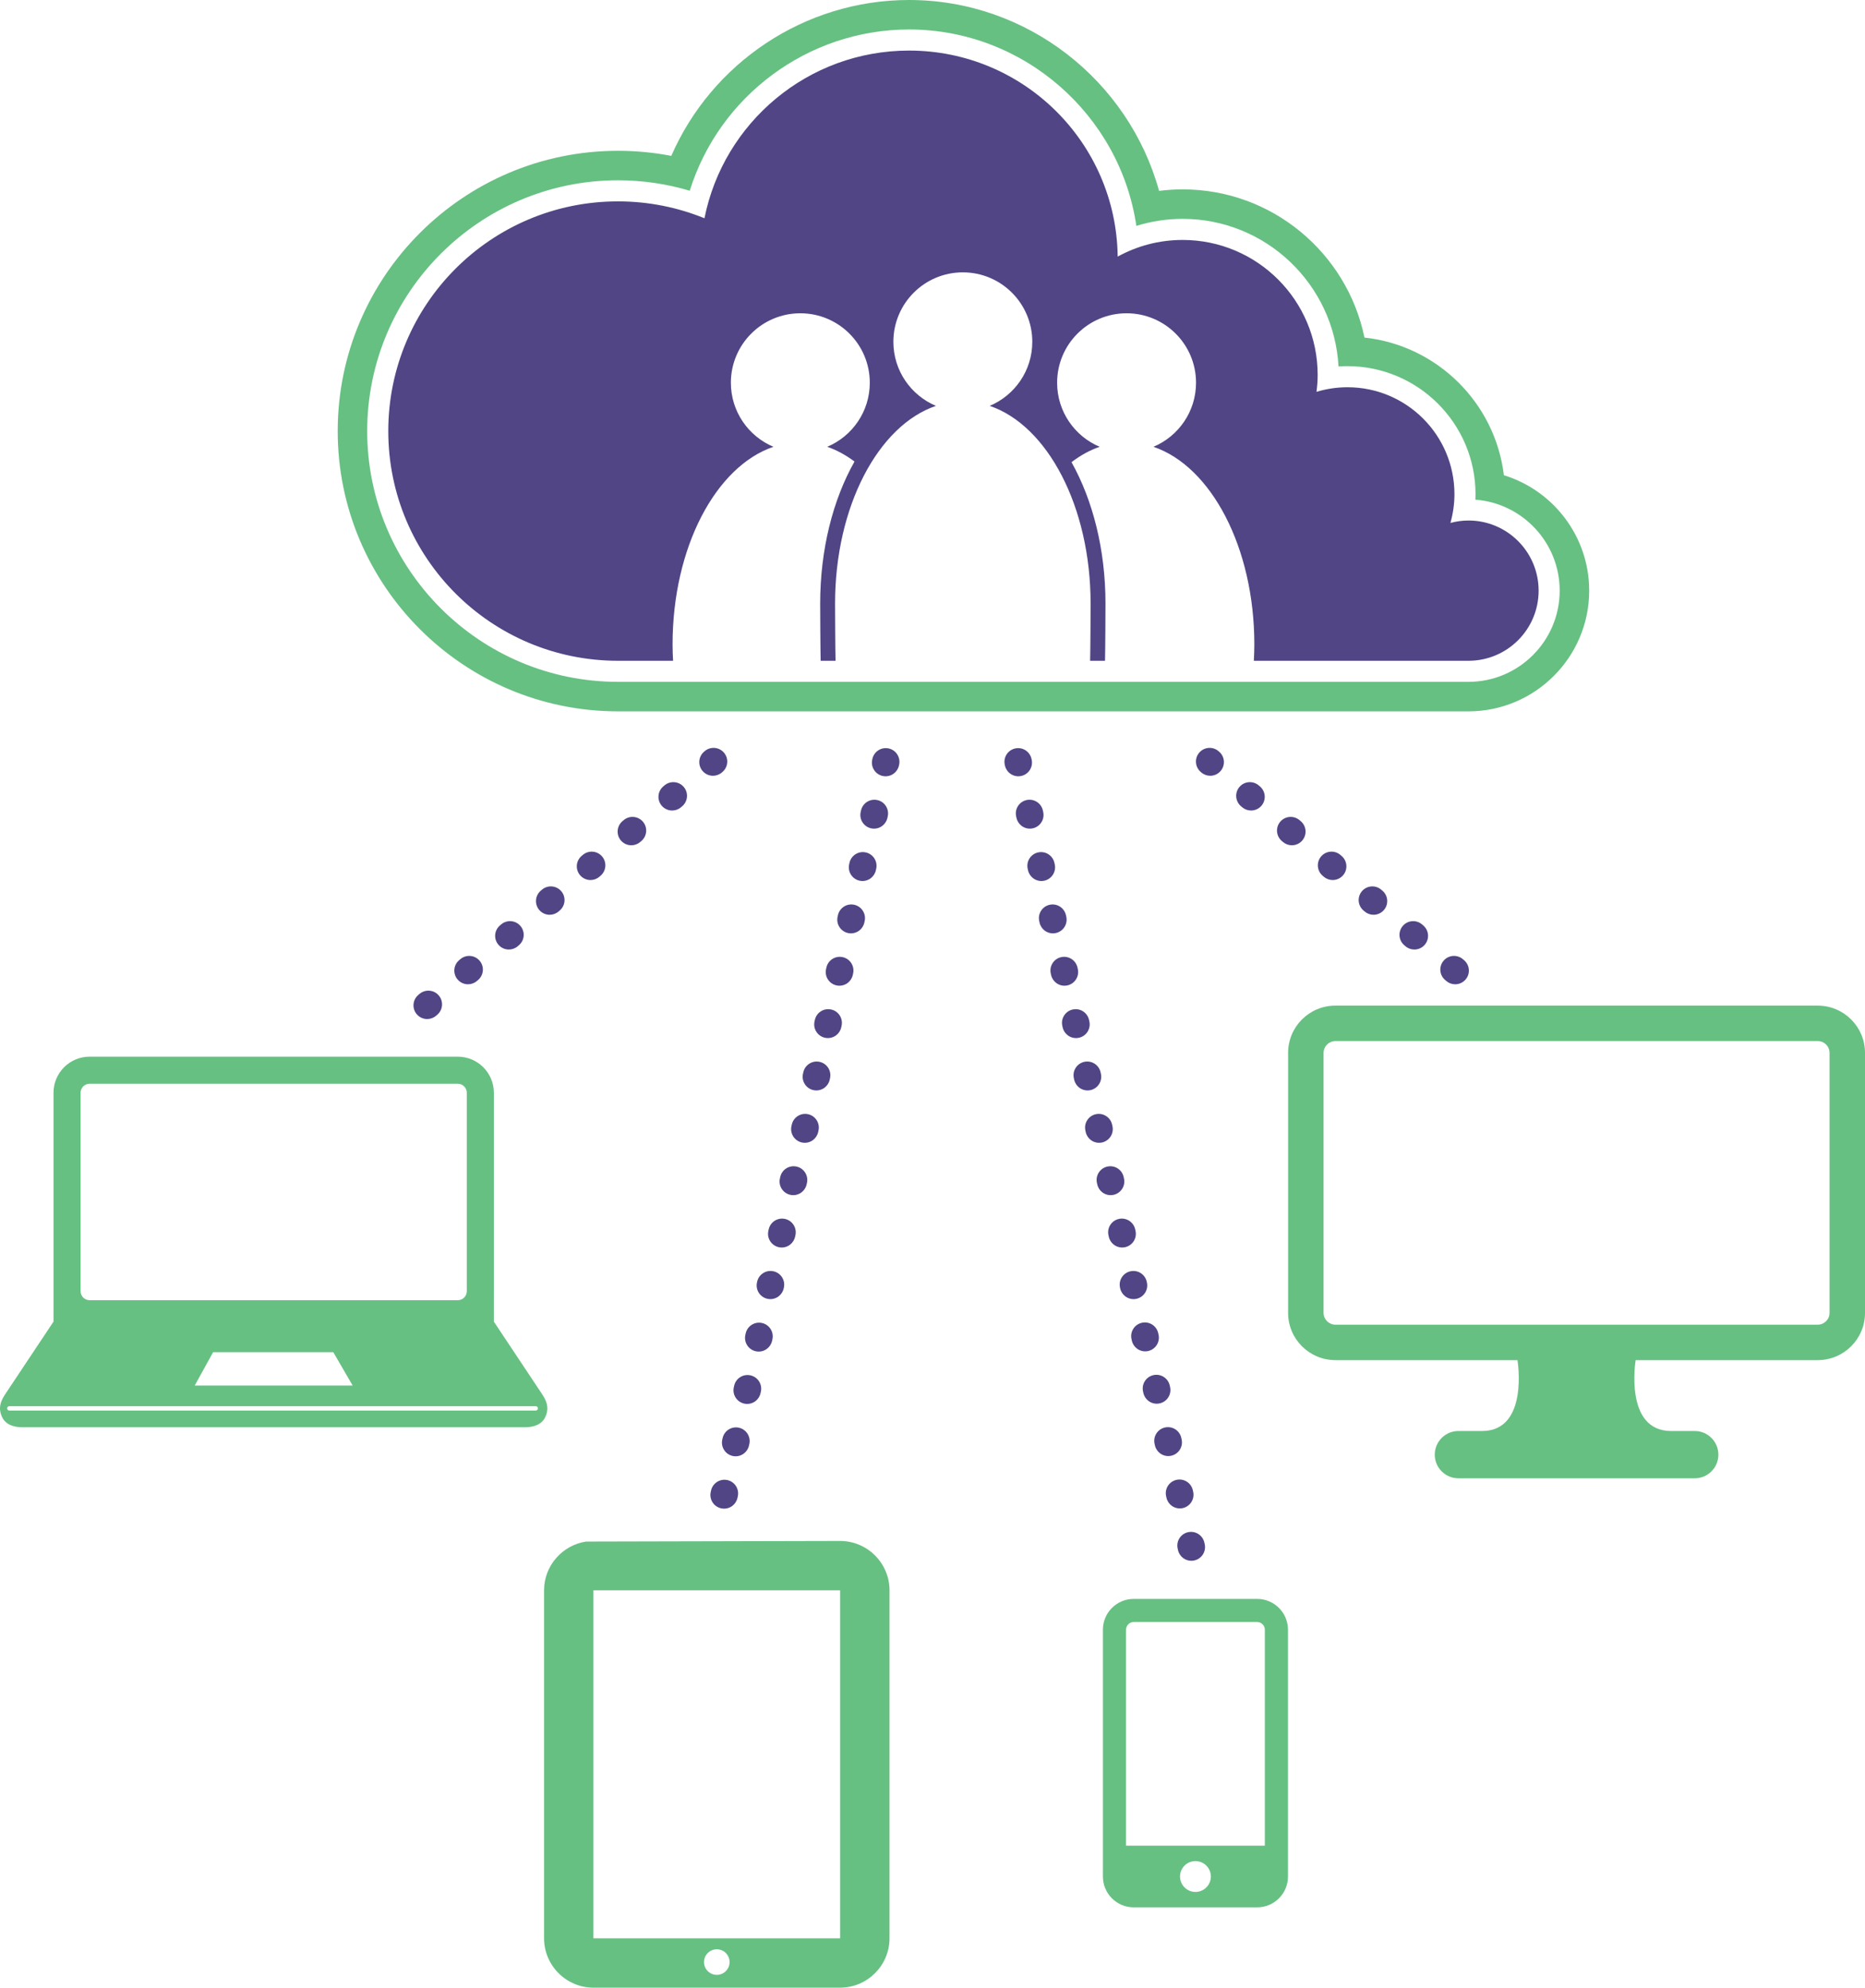
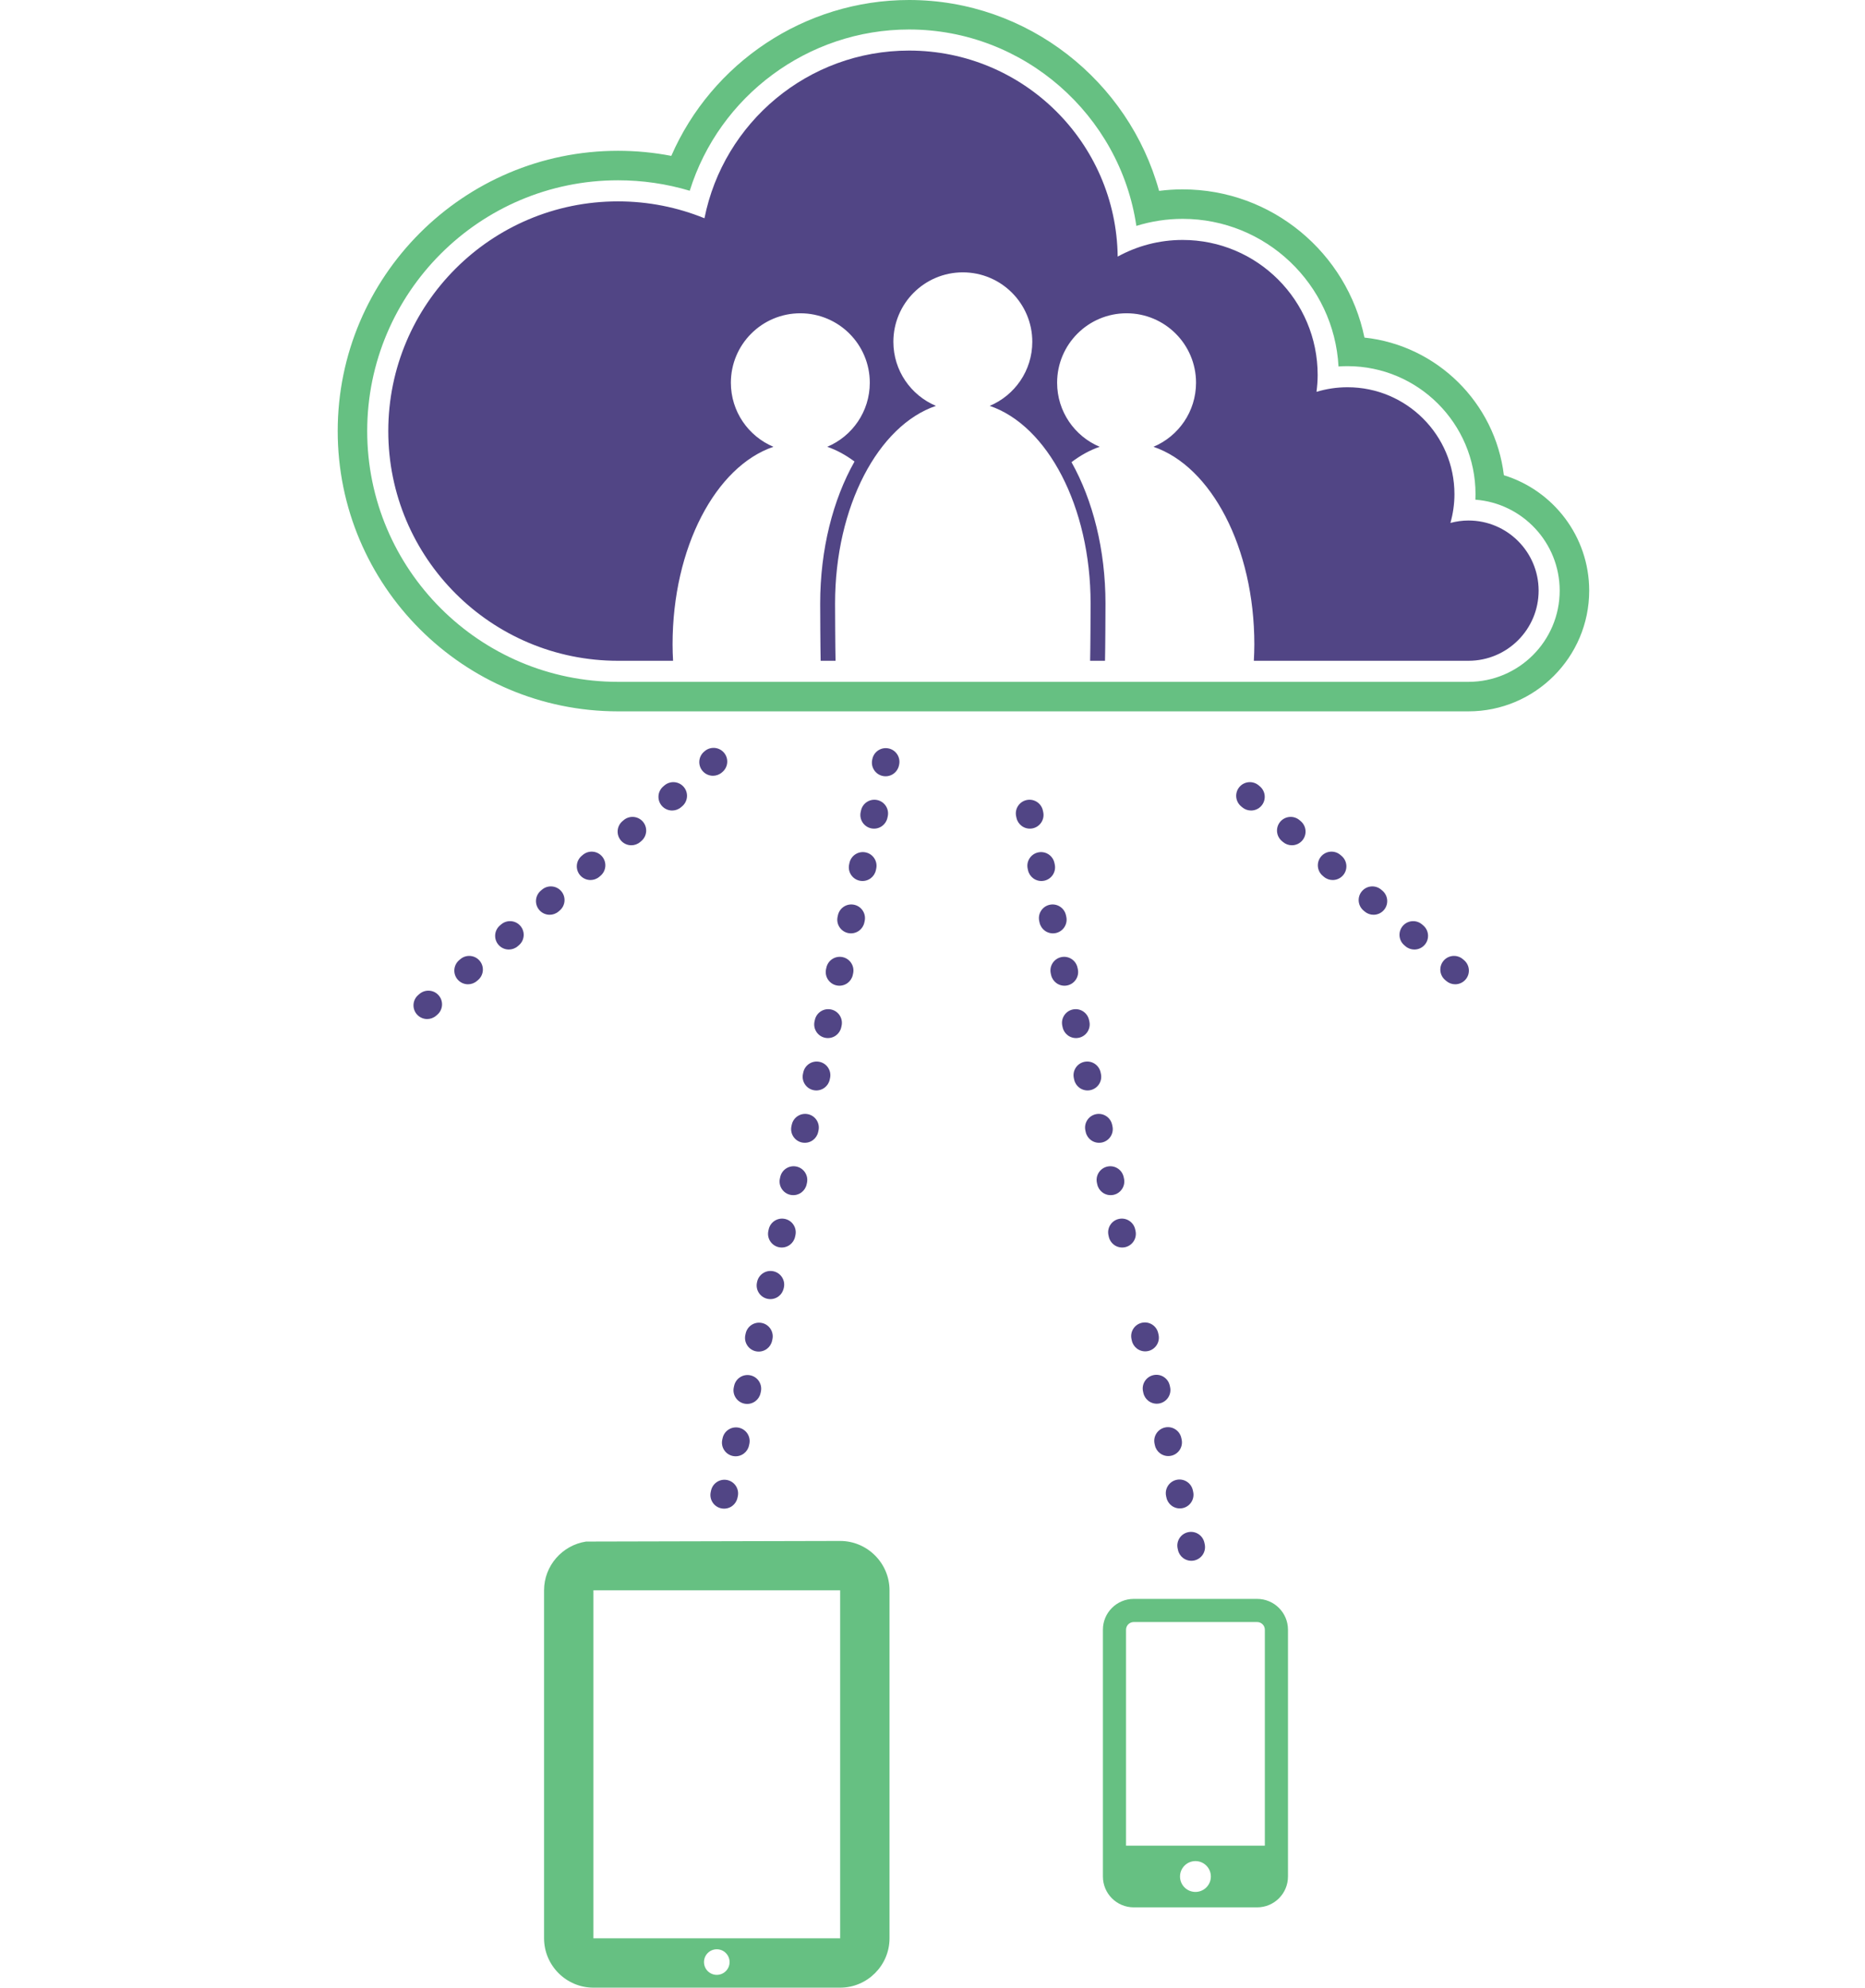
<svg xmlns="http://www.w3.org/2000/svg" id="Layer_1" x="0px" y="0px" viewBox="0 0 250.588 267.082" style="enable-background:new 0 0 250.588 267.082;" xml:space="preserve">
  <style type="text/css"> .st0{fill:#66C082;} .st1{fill:#514585;} </style>
-   <path class="st0" d="M245.826,176.409c0,0.875-0.713,1.587-1.588,1.587h-64.81c-0.875,0-1.588-0.712-1.588-1.587v-34.933 c0-0.875,0.713-1.587,1.588-1.587h64.81c0.875,0,1.588,0.711,1.588,1.587V176.409z M244.237,135.125h-64.81 c-3.507,0-6.353,2.843-6.353,6.351v34.933c0,3.508,2.845,6.35,6.353,6.35h24.466c0,0,1.588,9.526-4.764,9.526h-0.838h-2.337 c-1.753,0-3.175,1.423-3.175,3.178c0,1.753,1.422,3.175,3.175,3.175h31.757c1.753,0,3.176-1.422,3.176-3.175 c0-1.755-1.423-3.178-3.176-3.178h-3.177c-6.351,0-4.762-9.526-4.762-9.526h24.466c3.507,0,6.351-2.842,6.351-6.35v-34.933 C250.588,137.969,247.745,135.125,244.237,135.125" />
  <path class="st0" d="M169.949,248.002h-18.652v-29.015c0-0.571,0.466-1.035,1.037-1.035h16.579c0.571,0,1.036,0.464,1.036,1.035 V248.002z M160.624,254.219c-1.145,0-2.073-0.929-2.073-2.072c0-1.144,0.928-2.073,2.073-2.073c1.145,0,2.071,0.929,2.071,2.073 C162.695,253.29,161.768,254.219,160.624,254.219 M168.913,214.843h-16.579c-2.29,0-4.144,1.856-4.144,4.144v33.159 c0,2.289,1.855,4.145,4.144,4.145h16.579c2.289,0,4.145-1.857,4.145-4.145v-33.159C173.058,216.699,171.202,214.843,168.913,214.843 " />
  <path class="st0" d="M78.752,207.139c-3.185,0.479-5.65,3.237-5.65,6.549v46.762c0,3.647,2.984,6.631,6.631,6.631h33.154 c3.647,0,6.631-2.984,6.631-6.631v-46.762c0-3.647-2.984-6.63-6.631-6.63L78.752,207.139z M98.029,263.643 c0,0.949-0.77,1.719-1.719,1.719c-0.95,0-1.719-0.77-1.719-1.719c0-0.949,0.77-1.719,1.719-1.719 C97.259,261.924,98.029,262.694,98.029,263.643z M112.887,213.689v46.762H79.733v-46.762H112.887z" />
-   <path class="st0" d="M72.266,186.473c-0.809-1.216-1.618-2.432-2.427-3.648c-1.162-1.746-2.323-3.492-3.485-5.238v-4.078 c0-0.004,0.001-0.008,0.001-0.012v-26.664c0-2.678-2.17-4.848-4.847-4.848H12.039c-2.677,0-4.849,2.17-4.849,4.848v26.664v4.089 c-1.162,1.746-2.323,3.492-3.485,5.238c-0.809,1.216-1.618,2.432-2.427,3.648c-0.847,1.273-1.753,2.339-0.992,3.95 c0.49,1.037,1.616,1.355,2.689,1.355h34.051h0.827h32.716c1.073,0,2.198-0.318,2.689-1.355 C74.02,188.811,73.114,187.746,72.266,186.473z M26.162,186.174l2.474-4.484h16.143l2.604,4.484H26.162z M62.72,173.498 c0,0.668-0.544,1.211-1.212,1.211H12.039c-0.668,0-1.212-0.543-1.212-1.211v-26.664c0-0.668,0.544-1.211,1.212-1.211h49.469 c0.668,0,1.212,0.543,1.212,1.211V173.498z M71.985,189.536H1.251c-0.161,0-0.293-0.132-0.293-0.293l0,0 c0-0.161,0.132-0.293,0.293-0.293h70.734c0.161,0,0.293,0.132,0.293,0.293l0,0C72.278,189.405,72.146,189.536,71.985,189.536z" />
  <g>
    <path class="st0" d="M202.067,63.856c-1.172-9.727-8.97-17.445-18.734-18.496c-2.33-11.351-12.399-19.914-24.429-19.914 c-1.061,0-2.118,0.068-3.166,0.203C151.675,10.906,138.093,0,122.148,0c-14.048,0-26.516,8.472-31.949,20.946 c-2.347-0.454-4.74-0.683-7.162-0.683c-20.766,0-37.661,16.894-37.661,37.661S62.27,95.584,83.036,95.584h114.273 c8.944,0,16.221-7.276,16.221-16.22C213.529,72.076,208.696,65.895,202.067,63.856z M197.309,91.62H83.036 c-18.58,0-33.697-15.116-33.697-33.697s15.116-33.697,33.697-33.697c3.291,0,6.521,0.472,9.641,1.405 c3.968-12.73,15.886-21.668,29.471-21.668c15.422,0,28.348,11.51,30.537,26.391c2.007-0.623,4.107-0.945,6.219-0.945 c11.183,0,20.349,8.797,20.943,19.834c0.4-0.028,0.803-0.043,1.204-0.043c9.486,0,17.204,7.718,17.204,17.204 c0,0.246-0.006,0.492-0.017,0.738c6.326,0.477,11.327,5.776,11.327,12.221C209.566,86.122,204.068,91.62,197.309,91.62z" />
  </g>
  <path class="st1" d="M197.309,69.94c-0.84,0-1.65,0.12-2.425,0.327c0.343-1.23,0.54-2.521,0.54-3.861 c0-7.938-6.435-14.372-14.372-14.372c-1.448,0-2.844,0.219-4.162,0.617c0.093-0.744,0.156-1.497,0.156-2.267 c0-10.02-8.123-18.142-18.142-18.142c-3.164,0-6.137,0.814-8.727,2.238c-0.19-15.321-12.663-27.684-28.029-27.684 c-13.6,0-24.935,9.684-27.494,22.532c-3.587-1.459-7.507-2.269-11.618-2.269c-17.047,0-30.865,13.819-30.865,30.865 c0,17.047,13.819,30.865,30.865,30.865h7.399c-0.037-0.725-0.066-1.453-0.066-2.193c0-13.042,5.809-23.933,13.555-26.559 c-3.361-1.412-5.721-4.734-5.721-8.608c0-5.155,4.179-9.333,9.333-9.333s9.333,4.179,9.333,9.333c0,3.874-2.361,7.196-5.721,8.608 c1.284,0.435,2.508,1.117,3.668,1.979c-2.9,5.135-4.613,11.814-4.613,19.08c0,0.798,0.024,6.091,0.063,7.694h2.001 c-0.04-1.537-0.064-6.921-0.064-7.693c0-13.042,5.809-23.933,13.555-26.559c-3.361-1.412-5.721-4.734-5.721-8.608 c0-5.155,4.179-9.333,9.333-9.333c5.155,0,9.333,4.179,9.333,9.333c0,3.874-2.361,7.196-5.721,8.608 c7.746,2.626,13.555,13.517,13.555,26.559c0,0.772-0.023,6.156-0.064,7.693h2c0.041-1.62,0.064-6.862,0.064-7.694 c0-7.226-1.695-13.87-4.566-18.994c1.195-0.905,2.46-1.615,3.788-2.065c-3.361-1.412-5.721-4.734-5.721-8.608 c0-5.155,4.179-9.333,9.333-9.333s9.333,4.179,9.333,9.333c0,3.874-2.361,7.196-5.721,8.608 c7.746,2.626,13.555,13.517,13.555,26.559c0,0.74-0.029,1.469-0.066,2.193h28.84c5.205,0,9.424-4.219,9.424-9.425 C206.734,74.16,202.514,69.94,197.309,69.94z" />
  <g>
    <path class="st1" d="M95.798,104.239c-0.52,0-1.037-0.219-1.401-0.647c-0.658-0.773-0.565-1.933,0.208-2.591l0.082-0.07 c0.773-0.658,1.933-0.565,2.591,0.208c0.658,0.773,0.565,1.933-0.208,2.591l-0.082,0.07 C96.642,104.095,96.219,104.239,95.798,104.239z" />
    <path class="st1" d="M57.397,136.928c-0.52,0-1.036-0.219-1.4-0.646c-0.658-0.773-0.566-1.933,0.207-2.591l0.161-0.137 c0.772-0.658,1.933-0.566,2.591,0.207c0.658,0.773,0.566,1.933-0.207,2.591l-0.161,0.137 C58.242,136.783,57.819,136.928,57.397,136.928z M62.883,132.258c-0.52,0-1.037-0.22-1.401-0.647 c-0.658-0.773-0.564-1.933,0.209-2.591l0.161-0.137c0.773-0.658,1.933-0.564,2.591,0.209c0.658,0.773,0.564,1.933-0.209,2.591 l-0.161,0.137C63.727,132.114,63.304,132.258,62.883,132.258z M68.369,127.588c-0.52,0-1.036-0.219-1.4-0.646 c-0.658-0.773-0.566-1.933,0.207-2.591l0.161-0.137c0.773-0.658,1.933-0.566,2.591,0.207c0.658,0.773,0.566,1.933-0.207,2.591 l-0.161,0.137C69.214,127.444,68.79,127.588,68.369,127.588z M73.855,122.918c-0.52,0-1.037-0.22-1.401-0.647 c-0.658-0.773-0.564-1.933,0.209-2.591l0.161-0.137c0.773-0.658,1.933-0.564,2.591,0.209c0.658,0.773,0.564,1.933-0.209,2.591 l-0.161,0.137C74.699,122.774,74.276,122.918,73.855,122.918z M79.34,118.248c-0.52,0-1.037-0.22-1.401-0.647 c-0.658-0.773-0.564-1.933,0.209-2.591l0.161-0.137c0.773-0.658,1.933-0.564,2.591,0.209c0.658,0.773,0.564,1.933-0.209,2.591 l-0.161,0.137C80.185,118.105,79.761,118.248,79.34,118.248z M84.826,113.579c-0.52,0-1.037-0.22-1.401-0.647 c-0.658-0.773-0.564-1.933,0.209-2.591l0.161-0.137c0.773-0.658,1.933-0.564,2.591,0.209c0.658,0.773,0.564,1.933-0.209,2.591 l-0.161,0.137C85.671,113.435,85.247,113.579,84.826,113.579z M90.312,108.909c-0.52,0-1.037-0.22-1.401-0.647 c-0.658-0.773-0.564-1.933,0.209-2.591l0.161-0.137c0.773-0.658,1.933-0.564,2.591,0.209c0.658,0.773,0.564,1.933-0.209,2.591 l-0.161,0.137C91.156,108.765,90.733,108.909,90.312,108.909z" />
  </g>
  <g>
-     <path class="st1" d="M162.61,104.239c0.52,0,1.037-0.219,1.401-0.647c0.658-0.773,0.565-1.933-0.208-2.591l-0.082-0.07 c-0.773-0.658-1.933-0.565-2.591,0.208c-0.658,0.773-0.565,1.933,0.208,2.591l0.082,0.07 C161.765,104.095,162.189,104.239,162.61,104.239z" />
    <path class="st1" d="M194.335,131.82l-0.161-0.137c-0.773-0.658-0.867-1.818-0.209-2.591c0.658-0.773,1.818-0.867,2.591-0.209 l0.161,0.137c0.773,0.658,0.867,1.818,0.209,2.591c-0.363,0.427-0.88,0.647-1.401,0.647 C195.104,132.258,194.68,132.114,194.335,131.82z M188.848,127.149l-0.161-0.137c-0.773-0.658-0.865-1.818-0.207-2.591 s1.819-0.865,2.591-0.207l0.161,0.137c0.773,0.658,0.865,1.818,0.207,2.591c-0.364,0.427-0.88,0.646-1.4,0.646 C189.618,127.588,189.194,127.444,188.848,127.149z M183.363,122.48l-0.161-0.137c-0.773-0.658-0.867-1.818-0.209-2.591 c0.658-0.773,1.818-0.867,2.591-0.209l0.161,0.137c0.773,0.658,0.867,1.818,0.209,2.591c-0.363,0.427-0.88,0.647-1.401,0.647 C184.132,122.918,183.709,122.774,183.363,122.48z M177.877,117.81l-0.161-0.137c-0.773-0.658-0.867-1.818-0.209-2.591 c0.658-0.773,1.818-0.867,2.591-0.209l0.161,0.137c0.773,0.658,0.867,1.818,0.209,2.591c-0.363,0.427-0.88,0.647-1.401,0.647 C178.646,118.248,178.223,118.105,177.877,117.81z M172.391,113.141l-0.161-0.137c-0.773-0.658-0.867-1.818-0.209-2.591 c0.658-0.773,1.818-0.867,2.591-0.209l0.161,0.137c0.773,0.658,0.867,1.818,0.209,2.591c-0.363,0.427-0.88,0.647-1.401,0.647 C173.161,113.579,172.737,113.435,172.391,113.141z M166.906,108.471l-0.161-0.137c-0.773-0.658-0.867-1.818-0.209-2.591 c0.658-0.773,1.818-0.867,2.591-0.209l0.161,0.137c0.773,0.658,0.867,1.818,0.209,2.591c-0.363,0.427-0.88,0.647-1.401,0.647 C167.675,108.909,167.251,108.765,166.906,108.471z" />
  </g>
  <g>
    <path class="st1" d="M120.101,103.935c-0.414,0.314-0.959,0.452-1.507,0.331c-0.991-0.218-1.618-1.199-1.399-2.191l0.023-0.106 c0.219-0.991,1.199-1.618,2.191-1.399c0.991,0.218,1.618,1.199,1.399,2.191l-0.023,0.106 C120.687,103.31,120.437,103.681,120.101,103.935z" />
    <path class="st1" d="M106.145,167.254c-0.414,0.314-0.958,0.451-1.506,0.331c-0.992-0.218-1.618-1.198-1.4-2.19l0.046-0.207 c0.218-0.991,1.198-1.618,2.19-1.4c0.992,0.218,1.618,1.198,1.4,2.19l-0.046,0.207 C106.732,166.628,106.481,166.999,106.145,167.254z M107.696,160.218c-0.415,0.314-0.959,0.452-1.507,0.331 c-0.991-0.219-1.618-1.2-1.399-2.191l0.046-0.207c0.218-0.991,1.2-1.618,2.191-1.399c0.991,0.219,1.618,1.2,1.399,2.191 l-0.046,0.207C108.282,159.594,108.031,159.964,107.696,160.218z M109.247,153.183c-0.414,0.314-0.958,0.451-1.506,0.331 c-0.992-0.218-1.618-1.198-1.4-2.19l0.046-0.207c0.218-0.991,1.199-1.619,2.19-1.4c0.992,0.218,1.618,1.198,1.4,2.19l-0.046,0.207 C109.833,152.557,109.582,152.928,109.247,153.183z M110.797,146.148c-0.415,0.314-0.959,0.452-1.507,0.331 c-0.991-0.219-1.618-1.2-1.399-2.191l0.046-0.207c0.218-0.991,1.2-1.618,2.191-1.399c0.991,0.219,1.618,1.2,1.399,2.191 l-0.046,0.207C111.383,145.523,111.133,145.893,110.797,146.148z M112.348,139.112c-0.414,0.314-0.958,0.451-1.506,0.331 c-0.992-0.218-1.618-1.198-1.4-2.19l0.046-0.207c0.218-0.991,1.198-1.618,2.19-1.4c0.992,0.218,1.618,1.198,1.4,2.19l-0.046,0.207 C112.934,138.487,112.684,138.858,112.348,139.112z M113.898,132.077c-0.415,0.314-0.959,0.452-1.507,0.331 c-0.991-0.219-1.618-1.2-1.399-2.191l0.046-0.207c0.218-0.991,1.2-1.618,2.191-1.399c0.991,0.219,1.618,1.2,1.399,2.191 l-0.046,0.207C114.485,131.452,114.234,131.822,113.898,132.077z M115.449,125.041c-0.415,0.314-0.959,0.452-1.507,0.331 c-0.991-0.219-1.618-1.2-1.399-2.191l0.046-0.207c0.218-0.991,1.2-1.618,2.191-1.399c0.991,0.219,1.618,1.2,1.399,2.191 l-0.046,0.207C116.035,124.417,115.784,124.787,115.449,125.041z M117,118.006c-0.415,0.314-0.959,0.452-1.507,0.331 c-0.991-0.219-1.618-1.2-1.399-2.191l0.046-0.207c0.218-0.991,1.2-1.618,2.191-1.399c0.991,0.219,1.618,1.2,1.399,2.191 l-0.046,0.207C117.586,117.381,117.335,117.752,117,118.006z M118.55,110.971c-0.415,0.314-0.959,0.452-1.507,0.331 c-0.991-0.219-1.618-1.2-1.399-2.191l0.046-0.207c0.218-0.991,1.2-1.618,2.191-1.399c0.991,0.219,1.618,1.2,1.399,2.191 l-0.046,0.207C119.136,110.346,118.886,110.716,118.55,110.971z" />
-     <path class="st1" d="M104.617,174.188c-0.414,0.314-0.959,0.452-1.507,0.331c-0.991-0.218-1.618-1.199-1.399-2.191l0.023-0.106 c0.219-0.991,1.199-1.618,2.191-1.399c0.991,0.218,1.618,1.199,1.399,2.191l-0.023,0.106 C105.203,173.563,104.953,173.933,104.617,174.188z" />
+     <path class="st1" d="M104.617,174.188c-0.414,0.314-0.959,0.452-1.507,0.331c-0.991-0.218-1.618-1.199-1.399-2.191l0.023-0.106 c0.219-0.991,1.199-1.618,2.191-1.399c0.991,0.218,1.618,1.199,1.399,2.191C105.203,173.563,104.953,173.933,104.617,174.188z" />
    <path class="st1" d="M98.402,202.343c-0.414,0.314-0.958,0.451-1.506,0.331c-0.992-0.218-1.618-1.198-1.4-2.19l0.046-0.207 c0.218-0.991,1.198-1.618,2.19-1.4c0.992,0.218,1.618,1.198,1.4,2.19l-0.046,0.207C98.989,201.717,98.738,202.088,98.402,202.343z M99.953,195.307c-0.415,0.314-0.959,0.452-1.507,0.331c-0.991-0.219-1.618-1.2-1.399-2.191l0.046-0.207 c0.218-0.991,1.2-1.618,2.191-1.399c0.991,0.219,1.618,1.2,1.399,2.191l-0.046,0.207 C100.539,194.682,100.288,195.053,99.953,195.307z M101.503,188.272c-0.415,0.314-0.959,0.452-1.507,0.331 c-0.991-0.219-1.618-1.2-1.399-2.191l0.046-0.207c0.218-0.991,1.2-1.618,2.191-1.399c0.991,0.219,1.618,1.2,1.399,2.191 l-0.046,0.207C102.089,187.647,101.839,188.017,101.503,188.272z M103.054,181.237c-0.415,0.314-0.959,0.452-1.507,0.331 c-0.991-0.219-1.618-1.2-1.399-2.191l0.046-0.207c0.218-0.991,1.2-1.618,2.191-1.399c0.991,0.219,1.618,1.2,1.399,2.191 l-0.046,0.207C103.64,180.612,103.39,180.982,103.054,181.237z" />
  </g>
  <g>
-     <path class="st1" d="M135.712,103.935c0.415,0.314,0.959,0.452,1.507,0.331c0.991-0.218,1.618-1.199,1.399-2.191l-0.023-0.106 c-0.219-0.991-1.199-1.618-2.191-1.399c-0.991,0.218-1.618,1.199-1.399,2.191l0.023,0.106 C135.126,103.31,135.376,103.681,135.712,103.935z" />
    <path class="st1" d="M148.983,166.184l-0.046-0.207c-0.218-0.992,0.409-1.972,1.4-2.19s1.972,0.409,2.19,1.4l0.046,0.207 c0.218,0.992-0.409,1.972-1.4,2.19c-0.548,0.12-1.092-0.017-1.506-0.331C149.331,166.999,149.081,166.628,148.983,166.184z M147.433,159.15l-0.046-0.207c-0.219-0.991,0.408-1.972,1.399-2.191c0.991-0.219,1.973,0.407,2.191,1.399l0.046,0.207 c0.219,0.991-0.408,1.972-1.399,2.191c-0.548,0.121-1.092-0.016-1.507-0.331C147.781,159.964,147.531,159.594,147.433,159.15z M145.882,152.114l-0.046-0.207c-0.218-0.992,0.409-1.972,1.4-2.19c0.991-0.218,1.972,0.409,2.19,1.4l0.046,0.207 c0.218,0.992-0.409,1.972-1.4,2.19c-0.548,0.12-1.092-0.017-1.506-0.331C146.23,152.928,145.98,152.557,145.882,152.114z M144.332,145.079l-0.046-0.207c-0.219-0.991,0.408-1.972,1.399-2.191c0.991-0.219,1.973,0.407,2.191,1.399l0.046,0.207 c0.219,0.991-0.408,1.972-1.399,2.191c-0.548,0.121-1.092-0.016-1.507-0.331C144.68,145.893,144.429,145.523,144.332,145.079z M142.781,138.043l-0.046-0.207c-0.218-0.992,0.409-1.972,1.4-2.19c0.992-0.218,1.972,0.409,2.19,1.4l0.046,0.207 c0.218,0.992-0.409,1.972-1.4,2.19c-0.548,0.12-1.092-0.017-1.506-0.331C143.129,138.858,142.878,138.487,142.781,138.043z M141.23,131.009l-0.046-0.207c-0.219-0.991,0.408-1.972,1.399-2.191c0.991-0.219,1.973,0.407,2.191,1.399l0.046,0.207 c0.219,0.991-0.408,1.972-1.399,2.191c-0.548,0.121-1.092-0.016-1.507-0.331C141.579,131.822,141.328,131.452,141.23,131.009z M139.68,123.973l-0.046-0.207c-0.219-0.991,0.408-1.972,1.399-2.191c0.991-0.219,1.973,0.407,2.191,1.399l0.046,0.207 c0.219,0.991-0.408,1.972-1.399,2.191c-0.548,0.121-1.092-0.016-1.507-0.331C140.028,124.787,139.778,124.417,139.68,123.973z M138.129,116.938l-0.046-0.207c-0.219-0.991,0.408-1.972,1.399-2.191c0.991-0.219,1.973,0.407,2.191,1.399l0.046,0.207 c0.219,0.991-0.408,1.972-1.399,2.191c-0.548,0.121-1.092-0.016-1.507-0.331C138.478,117.752,138.227,117.381,138.129,116.938z M136.579,109.902l-0.046-0.207c-0.219-0.991,0.408-1.972,1.399-2.191c0.991-0.219,1.973,0.407,2.191,1.399l0.046,0.207 c0.219,0.991-0.408,1.972-1.399,2.191c-0.548,0.121-1.092-0.016-1.507-0.331C136.927,110.716,136.676,110.346,136.579,109.902z" />
-     <path class="st1" d="M151.196,174.188c0.415,0.314,0.959,0.452,1.507,0.331c0.991-0.218,1.618-1.199,1.399-2.191l-0.023-0.106 c-0.219-0.991-1.199-1.618-2.191-1.399c-0.991,0.218-1.618,1.199-1.399,2.191l0.023,0.106 C150.609,173.563,150.86,173.933,151.196,174.188z" />
  </g>
  <g>
    <path class="st1" d="M158.279,208.278l-0.046-0.207c-0.218-0.992,0.409-1.972,1.4-2.19c0.992-0.218,1.972,0.409,2.19,1.4 l0.046,0.207c0.218,0.992-0.409,1.972-1.4,2.19c-0.548,0.12-1.092-0.017-1.506-0.331 C158.627,209.093,158.376,208.722,158.279,208.278z M156.729,201.244l-0.046-0.207c-0.219-0.991,0.408-1.972,1.399-2.191 c0.991-0.219,1.973,0.407,2.191,1.399l0.046,0.207c0.219,0.991-0.408,1.972-1.399,2.191c-0.548,0.121-1.092-0.016-1.507-0.331 C157.077,202.057,156.826,201.687,156.729,201.244z M155.178,194.208l-0.046-0.207c-0.219-0.991,0.408-1.972,1.399-2.191 c0.991-0.219,1.973,0.407,2.191,1.399l0.046,0.207c0.219,0.991-0.408,1.972-1.399,2.191c-0.548,0.121-1.092-0.016-1.507-0.331 C155.526,195.022,155.276,194.652,155.178,194.208z M153.628,187.173l-0.046-0.207c-0.219-0.991,0.408-1.972,1.399-2.191 c0.991-0.219,1.973,0.407,2.191,1.399l0.046,0.207c0.219,0.991-0.408,1.972-1.399,2.191c-0.548,0.121-1.092-0.016-1.507-0.331 C153.976,187.987,153.725,187.616,153.628,187.173z M152.077,180.138l-0.046-0.207c-0.219-0.991,0.408-1.972,1.399-2.191 c0.991-0.219,1.973,0.407,2.191,1.399l0.046,0.207c0.219,0.991-0.408,1.972-1.399,2.191c-0.548,0.121-1.092-0.016-1.507-0.331 C152.425,180.951,152.175,180.581,152.077,180.138z" />
  </g>
</svg>